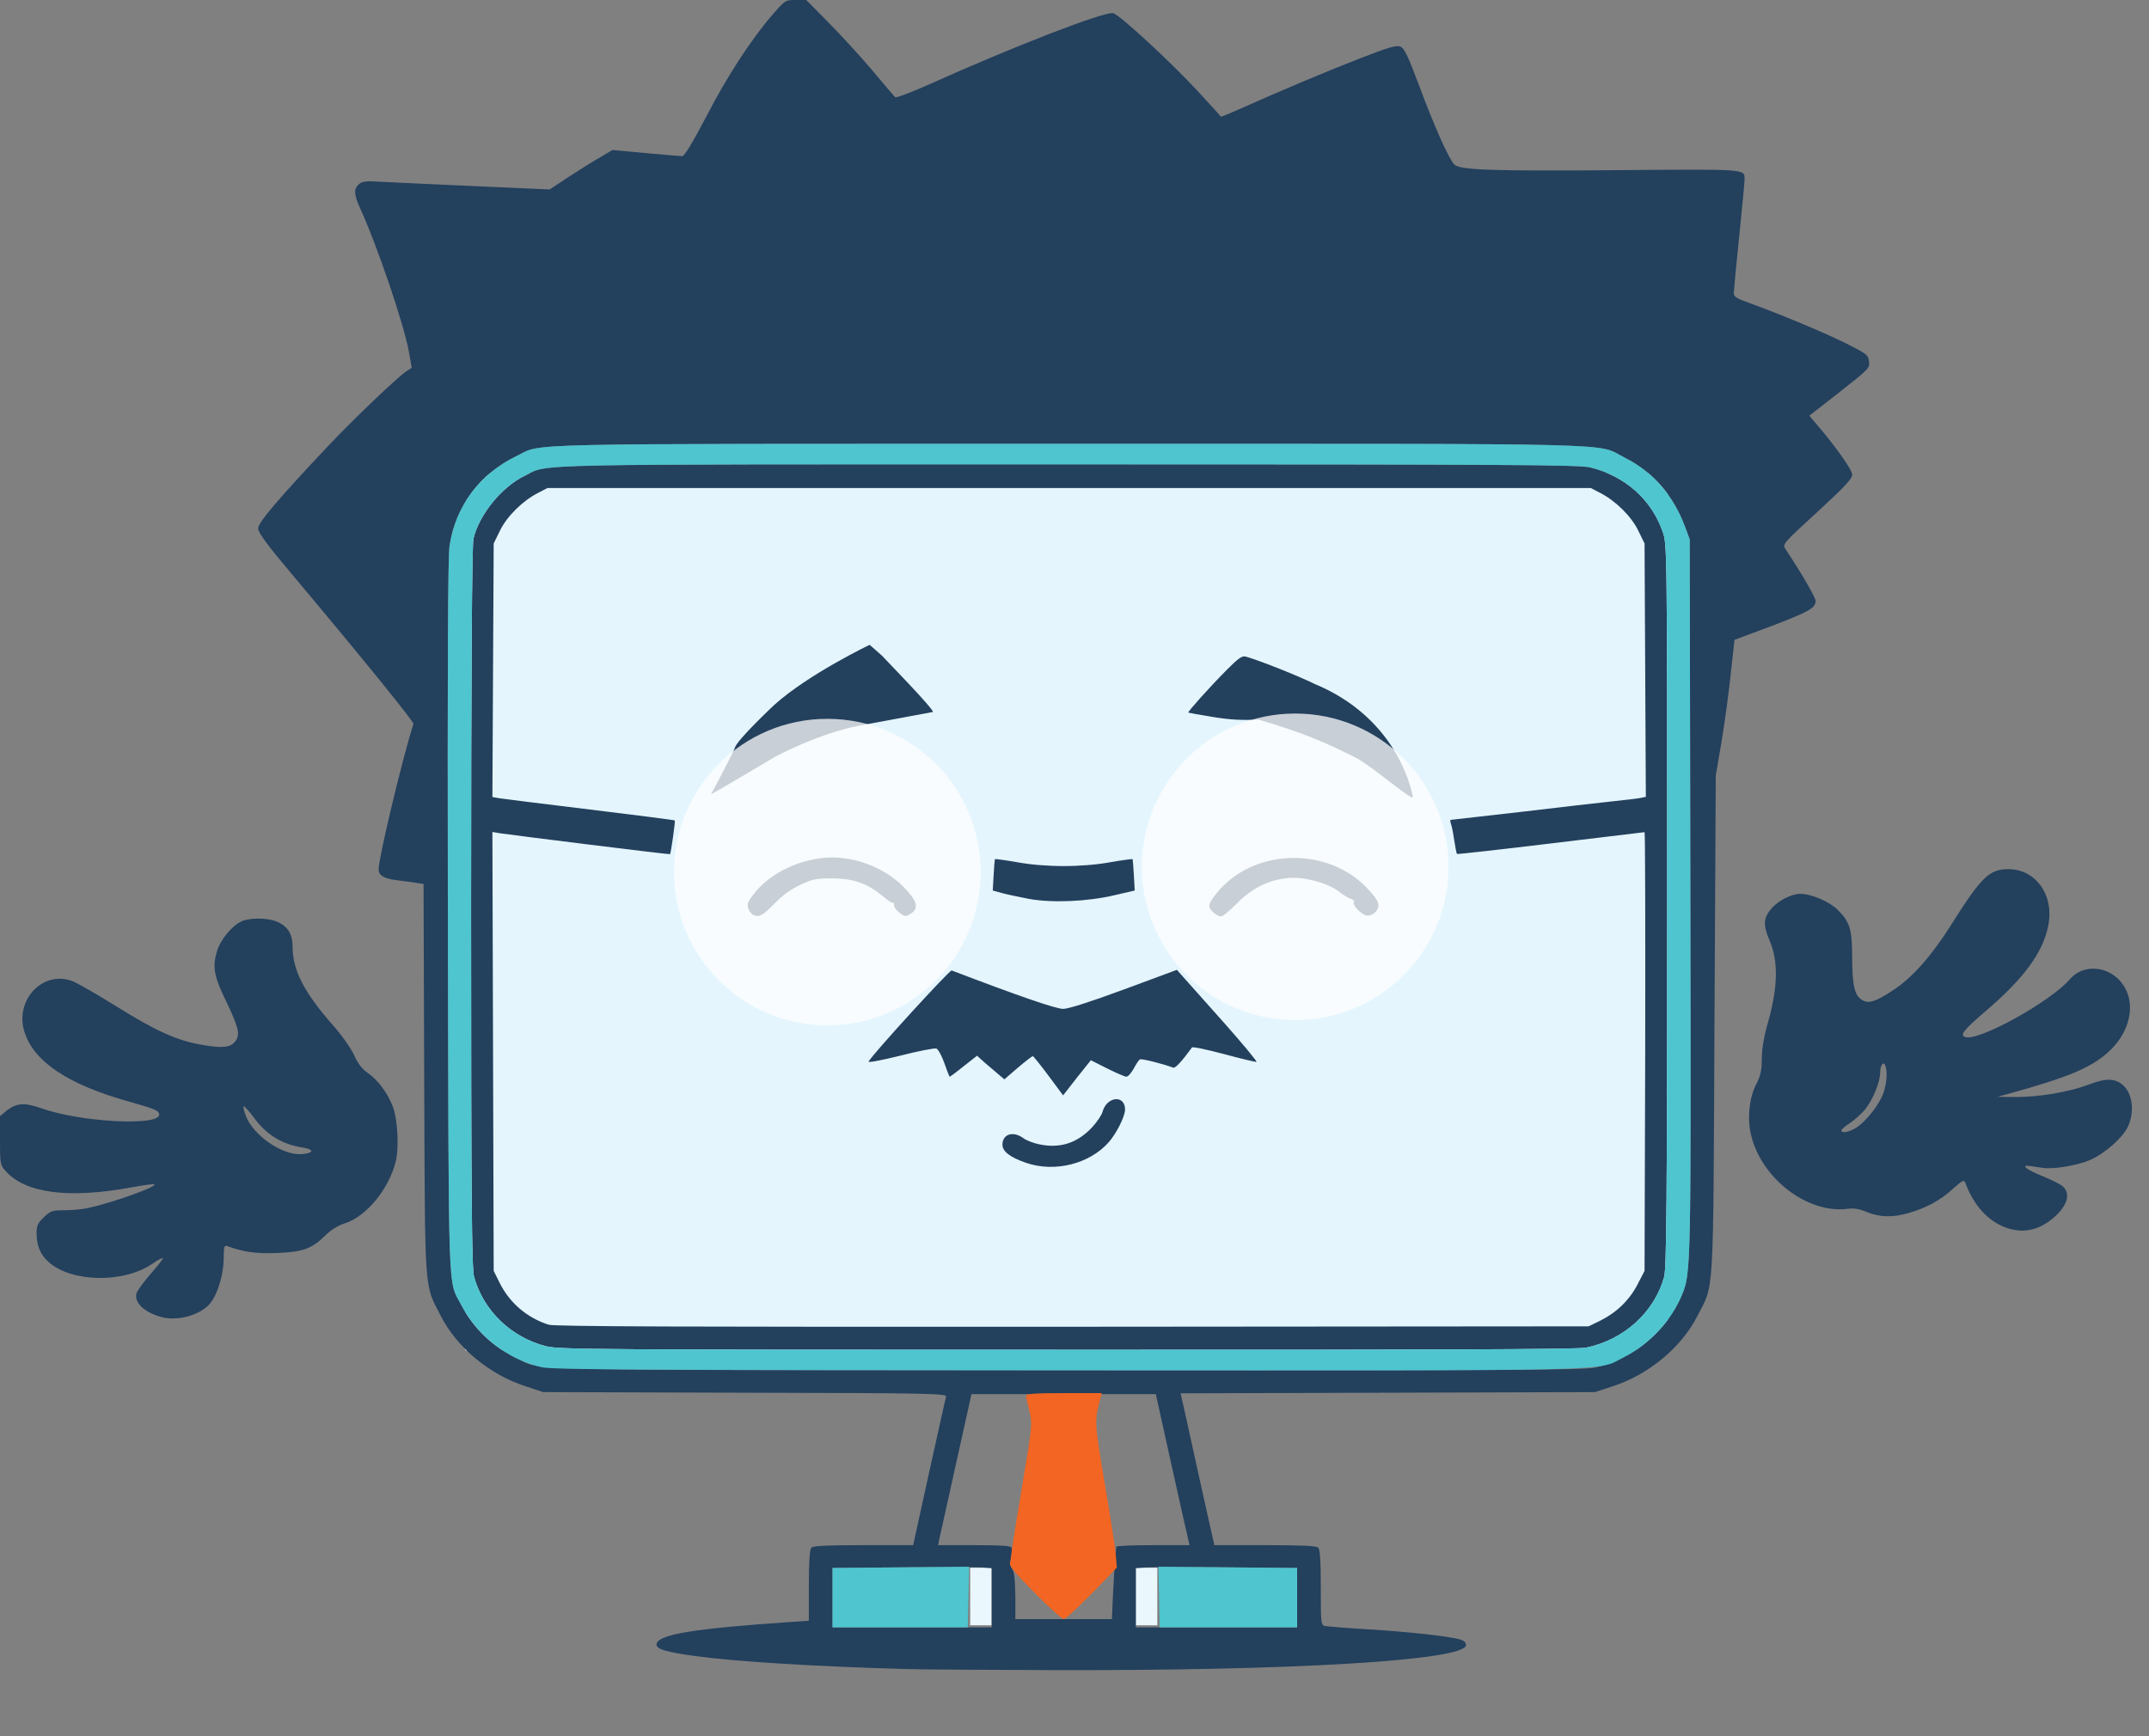
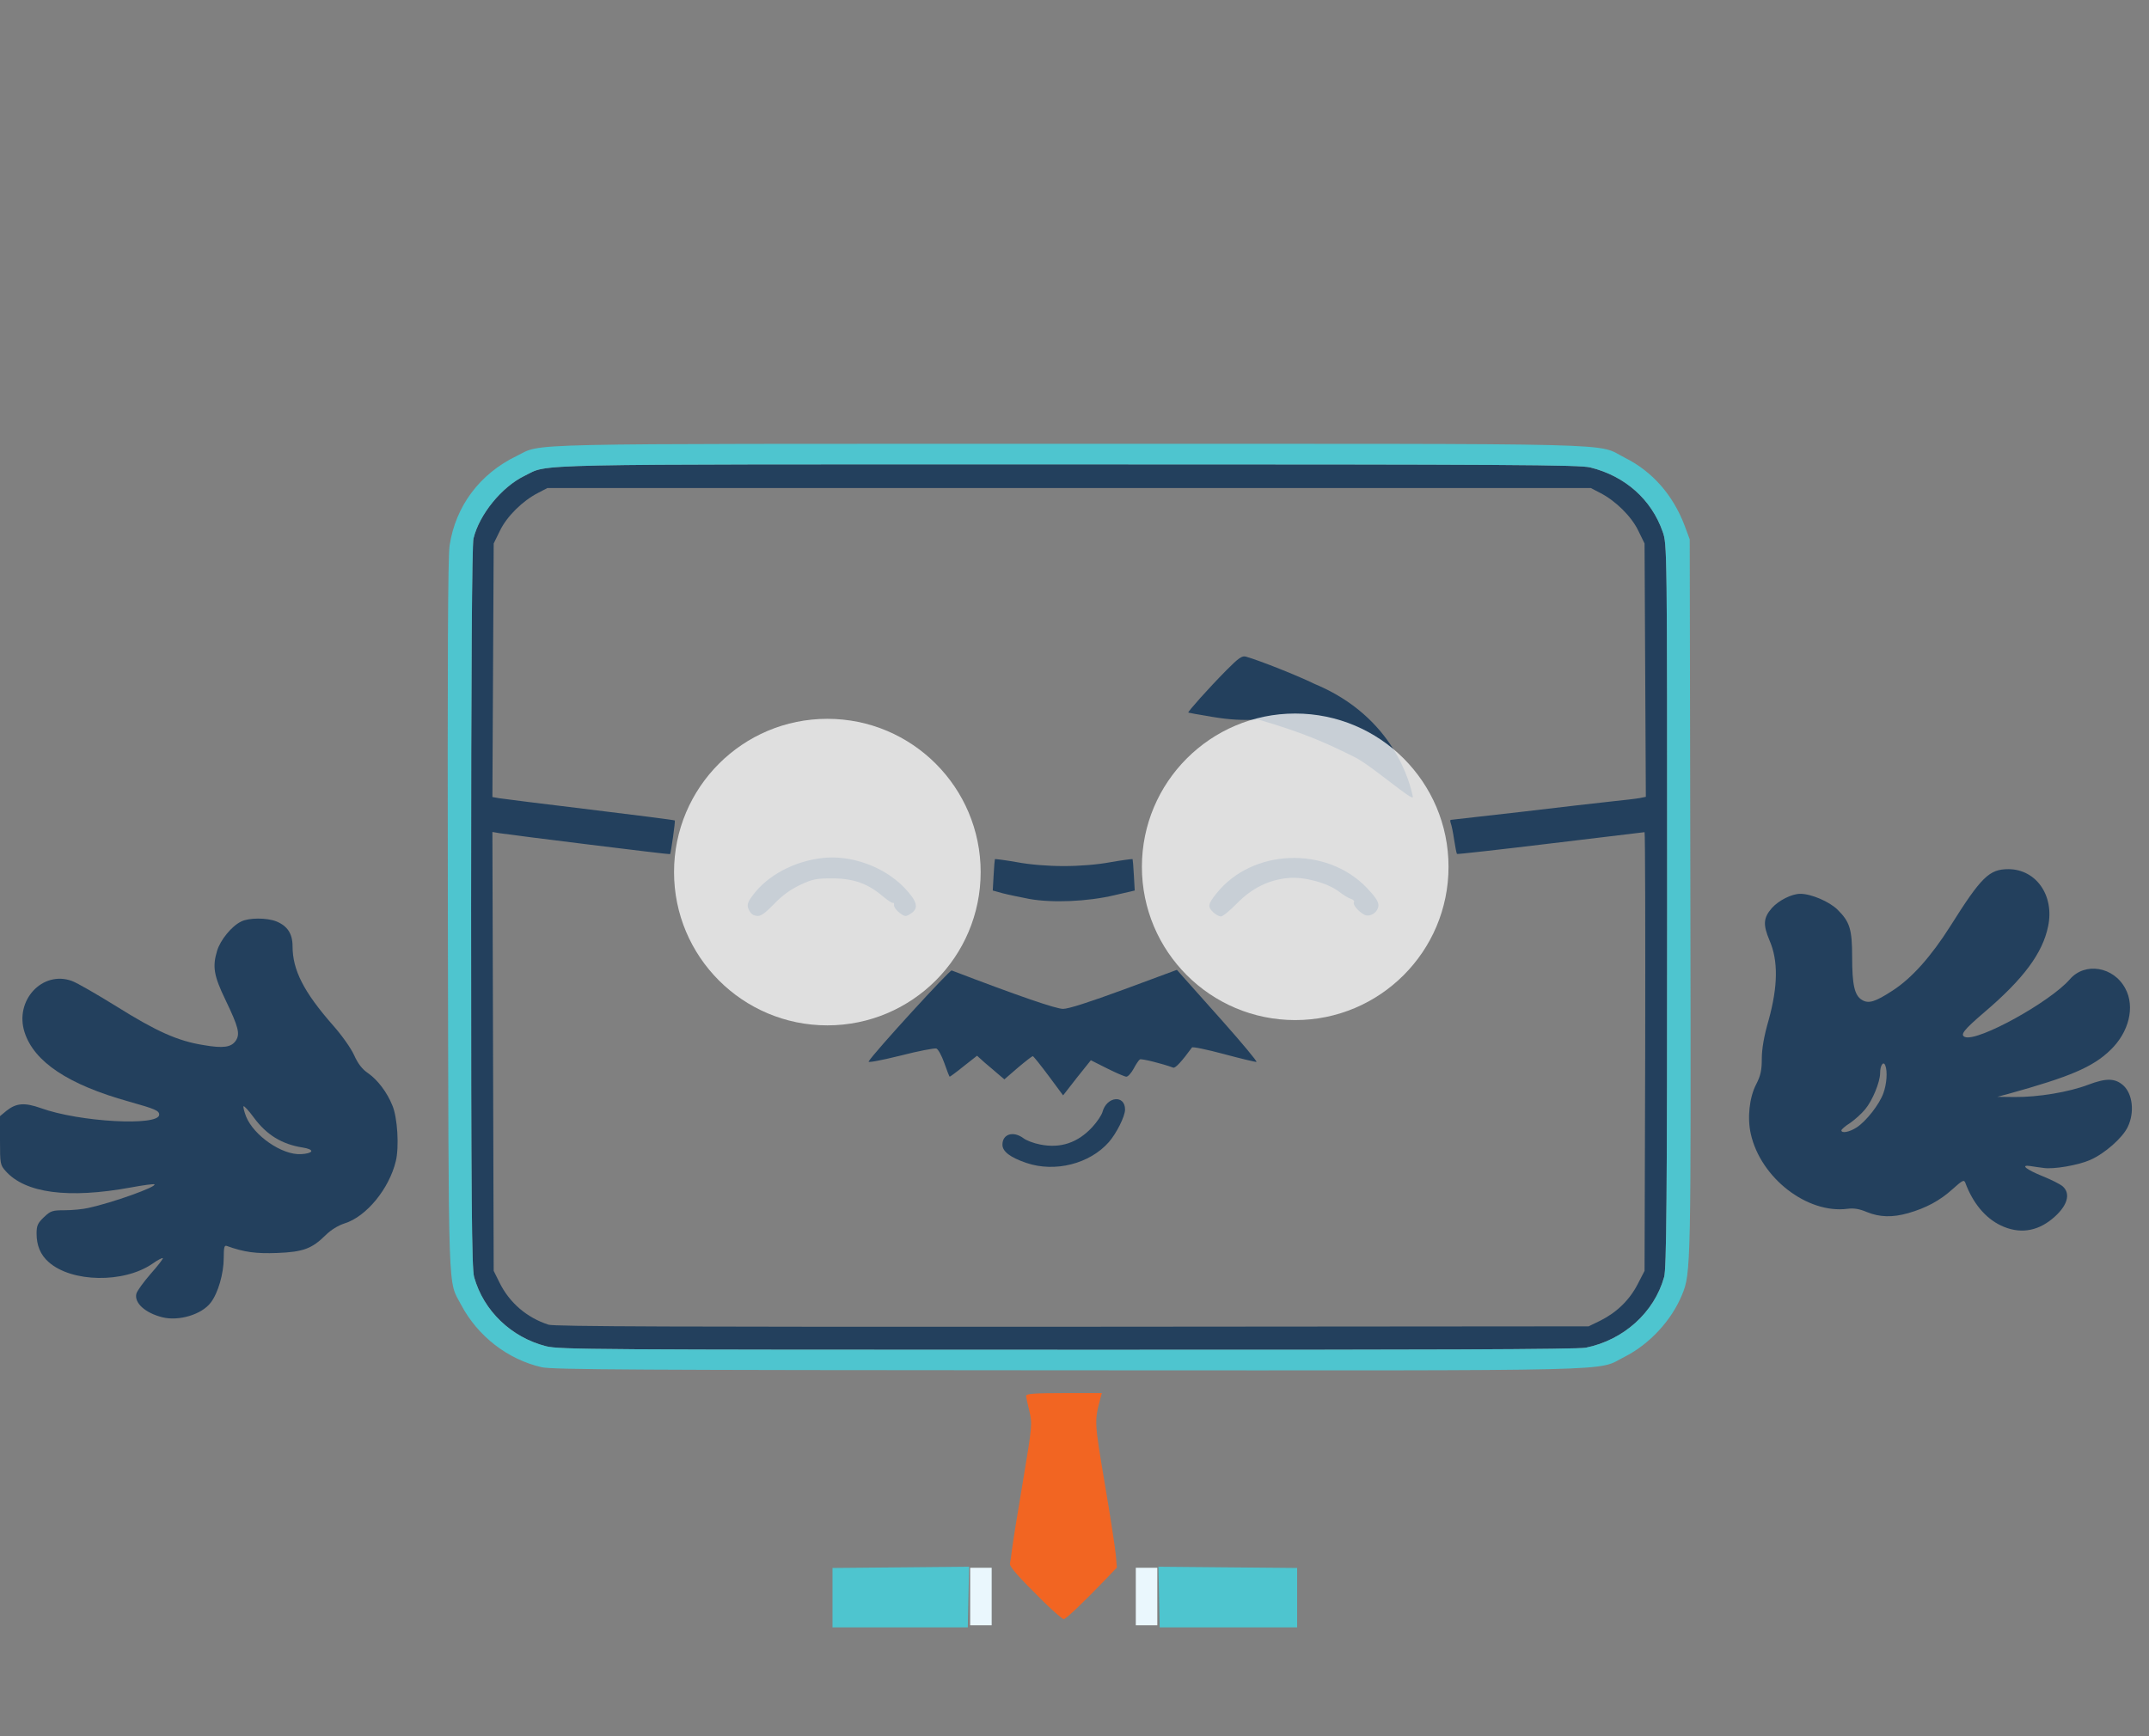
<svg xmlns="http://www.w3.org/2000/svg" width="813" height="657" viewBox="0 0 813 657" fill="none">
  <rect x="0" y="0" width="813" height="657" fill="#808080" stroke="none" />
  <g id="computerstein-dark 1">
    <g id="face2">
      <path id="Vector" d="M367.03 604.129V593.244H371.099H375.168V604.129V615.014H371.099H367.03V604.129Z" fill="#EAF7FD" />
      <path id="Vector_2" d="M429.694 604.129V593.244H433.763H437.832V604.129V615.014H433.763H429.694V604.129Z" fill="#EAF7FD" />
-       <rect id="Rectangle 1" x="176" y="179" width="455" height="332" fill="#E4F5FD" />
    </g>
    <g id="face">
      <path id="Vector_3" d="M284.998 346.227C284.428 345.994 283.533 344.983 283.126 343.895C282.556 342.34 282.8 341.407 284.916 338.608C290.45 331.221 300.379 325.934 310.958 324.69C321.863 323.368 334.315 327.878 342.046 335.809C347.092 341.096 347.743 343.739 344.487 345.761C342.697 346.927 342.371 346.927 340.337 345.45C339.116 344.517 338.221 343.273 338.221 342.573C338.302 341.873 338.14 341.484 337.814 341.64C337.57 341.873 335.861 340.707 334.071 339.23C328.455 334.409 322.921 332.388 314.946 332.388C308.761 332.388 307.459 332.621 302.657 334.876C299.077 336.586 295.821 338.919 292.81 342.106C288.416 346.538 287.358 347.16 284.998 346.227Z" fill="#23405D" />
      <path id="Vector_4" d="M458.991 345.217C456.794 343.117 456.956 342.106 460.212 338.063C473.721 321.114 501.716 320.025 517.016 335.886C520.027 338.996 521.492 341.096 521.492 342.495C521.492 345.061 518.399 347.238 516.202 346.15C513.923 344.983 511.645 342.262 512.214 341.407C512.54 341.018 512.052 340.474 511.156 340.163C510.261 339.929 508.227 338.685 506.518 337.364C502.204 334.098 493.415 331.688 487.474 332.232C480.15 332.854 473.64 336.042 468.024 341.795C465.339 344.517 462.653 346.772 461.921 346.772C461.188 346.772 459.886 346.072 458.991 345.217Z" fill="#23405D" />
      <path id="left-eyebrow" d="M512.5 286.5C502.816 281.679 494 277.5 476.081 272.286C469.652 272.597 465.339 272.363 458.666 271.275C453.783 270.497 449.714 269.72 449.551 269.642C449.307 269.331 457.119 260.545 463.955 253.625C468.675 248.882 469.896 248.027 471.442 248.494C477.058 250.127 491.218 255.802 497.24 258.757C527.5 271.275 533.605 296.835 534.5 301.5C534.988 303.833 518.929 289.688 512.5 286.5Z" fill="#23405D" />
-       <path id="right-eyebrow" d="M269 300.5C269.325 300.111 277.837 283.855 278 283C278.57 280.201 292.973 266.688 292.973 266.688C306 255 329 244 329 244L333.664 248.105L343.429 258.368C348.801 264.044 353.114 268.942 352.951 269.409C352.951 269.409 341.5 271.5 325.5 274.5C309.5 277.5 292.973 286.5 292.973 286.5C292.973 286.5 268.756 300.967 269 300.5Z" fill="#23405D" />
      <path id="mustache" d="M396.653 407.029C393.642 402.986 390.956 399.643 390.712 399.643C390.468 399.643 387.945 401.586 385.097 403.997L379.97 408.429L377.772 406.563C376.552 405.552 374.273 403.53 372.564 402.131L369.634 399.487L364.589 403.452C361.903 405.629 359.462 407.418 359.299 407.418C359.136 407.418 358.241 405.085 357.264 402.286C356.288 399.487 354.904 396.999 354.253 396.766C353.602 396.533 347.417 397.699 340.5 399.487C332.931 401.353 328.211 402.208 328.618 401.664C330.734 398.165 359.299 366.987 360.031 367.22C385.666 377.017 399.501 381.76 402.187 381.76C404.221 381.76 412.197 379.194 425.299 374.373L445.238 366.987L447.435 369.475C448.656 370.797 455.573 378.65 462.816 386.736C470.059 394.9 475.674 401.664 475.349 401.82C474.942 401.897 469.408 400.576 463.06 398.865C456.631 397.155 451.178 395.988 450.934 396.377C447.191 401.509 444.668 404.308 443.854 403.997C439.622 402.442 431.81 400.498 431.24 400.887C430.833 401.12 429.775 402.675 428.88 404.385C427.985 406.018 426.764 407.418 426.113 407.418C425.543 407.418 422.288 406.018 418.87 404.308L412.685 401.198L407.395 407.807L402.187 414.493L396.653 407.029Z" fill="#23405D" />
      <path id="smile" d="M388.352 440.073C382.167 437.974 379.237 435.719 379.237 433.153C379.237 429.11 383.306 427.866 387.131 430.665C388.189 431.521 391.038 432.609 393.479 433.076C401.21 434.631 407.721 432.454 413.255 426.467C415.045 424.523 416.754 421.957 417.08 420.791C418.626 414.882 425.625 414.104 425.625 419.858C425.625 422.424 422.369 428.877 419.521 432.143C412.278 440.384 399.176 443.728 388.352 440.073Z" fill="#23405D" />
    </g>
    <g id="body">
-       <path id="Vector_5" d="M343.023 631.575C309.168 630.642 278.487 628.776 263.269 626.677C251.713 625.122 248.05 623.956 248.376 622.09C249.108 618.435 262.536 616.258 298.914 613.77L305.994 613.304V599.93C305.994 590.6 306.32 586.246 306.971 585.624C307.703 584.924 313.237 584.691 326.746 584.691H345.464L351.486 557.245C354.823 542.239 357.671 529.254 357.915 528.555C358.241 527.31 353.683 527.155 281.905 527L205.488 526.766L198.896 524.589C185.305 520.235 172.935 509.972 166.832 498.076C160.403 485.636 160.81 491.156 160.484 408.506L160.24 334.487L157.636 334.098C156.171 333.865 152.916 333.398 150.311 333.087C145.429 332.543 143.231 331.299 143.231 328.966C143.231 324.69 152.183 287.136 156.415 273.918C156.659 273.141 136.721 248.571 110.923 217.86C101.076 206.197 97.658 201.532 97.658 199.977C97.658 197.722 105.145 188.936 124.188 168.721C133.791 158.535 150.393 142.674 153.729 140.497L155.764 139.175L154.706 133.188C152.916 123.003 142.662 92.757 136.151 78.607C133.872 73.553 133.791 71.454 135.826 69.665C137.128 68.577 138.511 68.421 144.533 68.81C148.521 69.043 164.39 69.743 179.853 70.443L207.929 71.687L215.254 66.866C219.323 64.223 224.613 60.879 227.135 59.48L231.693 56.759L244.226 57.925C251.143 58.547 257.328 59.091 258.06 59.091C258.956 59.091 261.804 54.348 267.175 44.163C275.069 28.846 284.347 14.617 292.485 5.287C297.042 0.078 297.123 0 301.03 0H305.017L313.318 8.397C317.876 12.985 325.281 21.071 329.839 26.436C334.315 31.8 338.302 36.465 338.628 36.776C338.953 37.165 344.813 34.91 351.649 31.878C383.062 17.727 417.975 4.199 421.149 4.976C423.59 5.598 443.366 23.87 453.376 34.755C458.014 39.809 461.839 44.007 461.921 44.163C461.921 44.241 465.257 42.919 469.245 41.13C484.952 34.133 502.286 26.824 514.737 22.004C524.91 18.038 528.084 17.105 529.63 17.572C531.258 18.194 532.397 20.526 536.71 31.956C542.57 47.739 548.185 60.335 550.22 62.279C552.417 64.378 564.787 64.767 613.453 64.378C661.061 63.989 660.003 63.912 660.003 67.877C660.003 68.81 659.108 78.529 657.968 89.414C656.829 100.299 655.934 110.018 655.934 110.951C655.934 112.273 656.992 112.973 661.875 114.683C672.698 118.571 690.44 125.957 698.659 130.078C706.065 133.81 706.797 134.355 707.041 136.532C707.367 139.408 707.611 139.175 694.671 149.361L684.499 157.291L686.533 159.702C694.02 168.332 700.694 177.74 700.694 179.528C700.775 181.161 698.008 184.038 687.51 193.757C674.57 205.575 674.245 205.964 675.465 207.752C681.65 217.082 686.859 226.101 686.859 227.345C686.859 230.067 684.58 231.388 670.338 236.831L656.178 242.118L654.713 255.414C653.981 262.644 652.353 274.229 651.214 281.072L649.098 293.512L648.61 387.98C648.121 493.566 648.528 485.48 642.099 498.076C635.995 509.972 623.626 520.235 610.035 524.589L603.443 526.766L524.991 527L446.621 527.233L447.028 528.943C447.272 529.876 450.12 542.783 453.376 557.711L459.398 584.691H478.523C492.357 584.691 497.973 584.924 498.705 585.624C499.356 586.246 499.682 590.756 499.682 600.786C499.682 614.859 499.682 615.014 501.553 615.325C502.53 615.481 509.936 616.103 517.992 616.569C532.234 617.424 547.208 619.057 552.173 620.301C553.8 620.768 554.614 621.468 554.614 622.478C554.614 628.31 488.858 632.275 397.141 631.964C371.425 631.886 347.092 631.731 343.023 631.575ZM375.168 604.595V593.399L371.099 593.088C368.82 593.01 355.311 592.933 340.988 593.088L314.946 593.321V604.518V615.792H345.057H375.168V604.595ZM490.73 604.518V593.321L464.281 593.088C449.795 592.933 436.041 593.01 433.763 593.088L429.694 593.399V604.595V615.792H460.212H490.73V604.518ZM421.067 603.196C421.311 597.909 421.718 591.922 421.881 589.745C422.125 587.646 422.288 585.624 422.288 585.313C422.369 584.924 428.636 584.691 436.204 584.691H450.039L449.632 582.981C449.388 581.97 446.458 569.141 443.203 554.368L437.262 527.544H402.431H367.518L361.659 553.979C358.404 568.519 355.555 581.348 355.311 582.592L354.904 584.691H368.576C378.749 584.691 382.411 584.924 382.655 585.624C382.899 586.168 382.737 587.879 382.492 589.512C382.086 591.533 382.248 592.933 382.981 593.788C383.713 594.799 384.039 597.909 384.12 603.973V612.682H402.35H420.66L421.067 603.196ZM603.768 517.436C617.929 514.248 630.787 503.363 636.321 489.99C639.739 481.826 639.739 479.493 639.495 338.996L639.251 204.098L637.379 199.044C632.984 187.381 625.172 178.44 614.755 173.23C603.362 167.477 620.94 167.943 404.465 167.943C190.677 167.943 205.651 167.632 195.478 172.531C188.561 175.874 182.945 180.461 178.632 186.137C173.831 192.59 171.308 198.655 170.087 206.43C169.436 210.94 169.273 249.504 169.436 347.16C169.762 494.733 169.355 484.003 174.482 493.8C179.202 502.741 186.526 509.739 195.966 514.248C205.244 518.68 193.199 518.447 404.059 518.525C574.715 518.602 599.211 518.447 603.768 517.436Z" fill="#23405D" />
      <path id="Vector_6" d="M206.627 509.428C193.444 506.084 182.945 496.054 179.365 483.225C178.469 480.038 178.225 454.457 178.225 343.273C178.225 254.403 178.551 206.041 179.12 203.787C181.318 194.69 189.781 184.271 198.408 180.072C208.011 175.407 194.339 175.718 404.465 175.718C572.518 175.718 597.583 175.874 601.653 176.885C614.836 180.15 624.765 189.014 628.997 201.143C630.706 205.964 630.706 206.352 630.706 342.651C630.706 454.302 630.462 480.038 629.566 483.225C625.823 496.676 614.185 507.095 599.944 509.972C596.851 510.594 540.861 510.827 403.814 510.749C225.182 510.749 211.592 510.672 206.627 509.428ZM605.477 499.709C611.662 496.599 616.464 491.934 619.556 485.947L622.161 480.893L622.405 397.932C622.486 352.214 622.405 314.894 622.161 314.894C621.917 314.894 605.884 316.837 586.597 319.17C567.31 321.502 551.359 323.291 551.196 323.135C551.033 322.98 550.545 320.569 550.138 317.848C549.731 315.049 549.162 312.25 548.836 311.472C548.592 310.773 548.592 310.228 548.917 310.228C549.162 310.228 561.206 308.829 575.611 307.196C590.015 305.486 605.477 303.697 609.953 303.231C614.429 302.764 619.15 302.22 620.37 301.987L622.649 301.52L622.405 253.625L622.161 205.653L619.801 200.832C617.196 195.389 611.174 189.48 605.396 186.526L601.815 184.66H404.465H207.116L203.535 186.526C197.757 189.48 191.735 195.389 189.13 200.832L186.77 205.653L186.526 253.625L186.282 301.598L188.968 302.065C190.432 302.298 205.895 304.242 223.311 306.341C240.726 308.44 255.131 310.306 255.293 310.462C255.538 310.695 253.829 322.746 253.503 323.213C253.422 323.446 194.176 316.06 188.968 315.282L186.282 314.816L186.526 397.854L186.77 480.893L188.968 485.325C192.711 492.944 199.303 498.62 207.523 501.264C209.72 501.964 257.653 502.119 405.686 502.041L601.001 501.886L605.477 499.709Z" fill="#23405D" />
      <path id="Vector_7" d="M389.41 340.163C385.829 339.463 381.272 338.53 379.237 337.986L375.575 336.975L375.901 331.221C376.063 328.033 376.308 325.234 376.389 325.079C376.552 325.001 380.295 325.468 384.69 326.245C389.654 327.178 396.327 327.722 402.431 327.722C408.535 327.722 415.208 327.178 420.172 326.245C424.567 325.468 428.31 325.001 428.473 325.079C428.554 325.234 428.798 328.033 428.961 331.221L429.287 336.975L421.556 338.763C411.383 341.173 398.118 341.718 389.41 340.163Z" fill="#23405D" />
      <path id="right-hand" d="M61.443 498.465C54.932 496.832 50.701 493.022 51.596 489.523C51.84 488.513 54.281 485.169 56.967 482.059C59.734 478.949 61.769 476.306 61.606 476.072C61.362 475.917 59.653 476.772 57.699 478.172C46.876 485.636 27.1 485.325 18.392 477.55C15.3 474.828 13.835 471.252 13.835 466.82C13.835 463.788 14.242 462.855 16.602 460.6C19.125 458.19 19.776 457.956 24.577 457.956C27.344 457.956 31.332 457.568 33.366 457.101C42.4 455.157 59.408 449.093 58.432 448.16C58.188 447.926 54.2 448.471 49.561 449.326C25.879 453.68 9.522 451.503 2.116 443.106C0.081 440.851 0 440.307 0 431.521V422.346L2.441 420.325C6.185 417.37 9.277 417.137 15.463 419.314C30.03 424.601 60.222 426.234 60.222 421.802C60.222 420.247 58.676 419.625 48.748 416.826C25.879 410.45 12.858 401.82 9.277 390.546C5.453 378.572 16.032 367.142 27.181 371.186C29.134 371.885 36.784 376.317 44.19 380.905C59.246 390.312 67.221 393.889 76.905 395.444C84.474 396.766 87.485 396.299 89.194 393.811C90.903 391.245 90.252 388.68 85.288 378.339C80.893 369.242 80.323 365.821 82.114 359.834C83.335 355.713 87.648 350.426 91.228 348.715C94.077 347.238 100.913 347.238 104.494 348.638C108.726 350.348 110.679 353.303 110.679 358.046C110.679 367.065 114.911 375.384 125.978 387.98C129.234 391.634 132.814 396.688 133.954 399.254C135.419 402.519 137.046 404.619 139.244 406.096C142.824 408.584 146.405 413.249 148.44 418.303C150.393 422.89 151.044 434.009 149.742 439.374C147.219 449.87 138.592 460.367 130.373 462.932C127.932 463.71 125.165 465.42 123.211 467.364C118.003 472.496 114.748 473.74 104.901 474.129C96.844 474.44 92.287 473.818 85.857 471.485C84.881 471.096 84.637 471.874 84.637 476.072C84.637 481.826 82.521 489.29 79.754 492.867C76.417 497.376 67.709 500.02 61.443 498.465ZM117.759 435.642C117.922 435.175 116.701 434.553 114.585 434.242C106.61 432.998 100.832 429.421 96.03 422.89C94.158 420.325 92.368 418.381 92.124 418.614C91.961 418.847 92.368 420.636 93.1 422.502C96.03 429.732 106.691 437.119 113.853 436.73C115.887 436.652 117.596 436.186 117.759 435.642Z" fill="#23405D" />
      <path id="left-hand" d="M756.928 463.71C751.069 460.911 746.349 455.235 743.5 447.537C743.012 446.293 742.442 446.604 738.617 450.026C733.897 454.302 728.689 457.101 721.934 459.045C715.912 460.755 711.111 460.6 706.309 458.656C703.379 457.412 701.345 457.101 698.903 457.412C683.685 459.356 666.107 445.749 662.363 429.11C660.98 423.046 661.793 415.271 664.398 410.295C666.107 406.951 666.514 404.93 666.514 400.653C666.514 396.921 667.327 392.101 669.118 385.958C672.617 373.207 672.78 363.566 669.443 355.869C666.92 349.882 667.083 347.316 670.338 343.584C672.943 340.707 677.826 338.219 681.081 338.219C685.231 338.219 692.067 341.173 695.16 344.206C699.799 348.793 700.694 351.592 700.694 362.089C700.694 372.663 701.589 376.628 704.356 378.339C706.879 379.894 709.32 379.194 715.993 374.84C723.236 370.175 730.561 361.933 737.804 350.504C749.604 331.766 752.534 328.889 759.858 328.889C770.356 328.967 777.274 338.919 774.832 350.504C772.798 360.611 765.473 370.486 750.743 383.004C742.849 389.768 741.384 391.634 743.419 392.412C748.383 394.2 775.646 379.116 783.052 370.564C788.748 363.955 799.653 365.743 804.048 374.062C807.792 380.982 805.432 390.623 798.351 397.388C791.678 403.841 782.97 407.495 759.695 413.949L755.626 415.037L762.137 415.115C771.089 415.193 782.726 413.249 790.05 410.45C796.805 407.884 800.142 407.962 803.234 410.683C806.815 413.871 807.629 420.946 804.943 426.467C802.99 430.588 796.154 436.575 790.783 438.907C786.226 440.929 776.785 442.561 773.042 441.939C771.74 441.784 769.542 441.473 768.159 441.24C764.09 440.618 766.531 442.561 772.879 445.127C775.971 446.371 779.227 448.004 780.285 448.859C783.621 451.736 782.075 456.557 776.378 461.222C770.438 466.12 763.764 466.975 756.928 463.71ZM702.403 426.622C705.983 424.29 710.948 417.992 712.494 413.716C713.796 410.139 714.122 405.396 713.226 403.141C712.494 401.353 711.273 403.141 711.273 406.096C711.273 409.439 708.344 416.515 705.658 419.702C704.356 421.335 701.752 423.668 699.961 424.912C698.09 426.078 696.625 427.4 696.625 427.711C696.625 428.955 699.636 428.411 702.403 426.622Z" fill="#23405D" />
    </g>
    <g id="clothes">
      <path id="tie" d="M395.025 606.306C385.015 596.432 381.679 592.622 382.086 591.533C382.248 590.989 382.574 588.734 382.818 586.557C383.062 584.38 384.934 572.717 386.968 560.666C390.549 539.362 390.549 538.662 389.41 533.919C388.759 531.276 388.189 528.632 388.189 528.166C388.189 527.388 391.607 527.155 402.512 527.155H416.835L416.347 528.943C413.987 537.885 413.987 537.651 417.893 561.055C420.009 573.417 421.881 585.702 422.125 588.345L422.532 593.166L418.219 597.676C409.592 606.617 403.245 612.682 402.431 612.682C401.943 612.682 398.606 609.805 395.025 606.306Z" fill="#F26522" />
      <circle id="glass-left" cx="490" cy="328" r="58" fill="white" fill-opacity="0.75" />
      <circle id="glass-right" cx="313" cy="330" r="58" fill="white" fill-opacity="0.75" />
    </g>
    <g id="borders">
      <path id="Vector_8" d="M314.946 604.518V593.322L340.825 593.088L366.623 592.855L366.379 604.362L366.135 615.792H340.5H314.946V604.518Z" fill="#4EC5CF" />
      <path id="Vector_9" d="M438.483 604.362L438.239 592.855L464.525 593.088L490.73 593.322V604.518V615.792H464.769H438.727L438.483 604.362Z" fill="#4EC5CF" />
      <path id="Vector_10" d="M204.918 517.358C192.06 514.404 180.748 505.618 174.482 493.8C169.355 484.003 169.762 494.733 169.436 347.16C169.273 249.504 169.436 210.94 170.087 206.43C172.366 191.502 181.48 179.295 195.478 172.531C205.651 167.632 190.677 167.943 404.465 167.943C620.94 167.943 603.362 167.477 614.755 173.23C625.172 178.44 632.984 187.381 637.379 199.044L639.251 204.098L639.495 338.996C639.739 479.493 639.739 481.826 636.321 489.99C632.333 499.709 623.951 508.728 614.511 513.471C603.524 518.991 619.556 518.602 404.059 518.525C241.052 518.447 208.825 518.291 204.918 517.358ZM599.944 509.972C614.185 507.095 625.823 496.676 629.566 483.225C630.462 480.038 630.706 454.302 630.706 342.651C630.706 206.352 630.706 205.964 628.997 201.143C624.765 189.014 614.836 180.15 601.653 176.885C597.583 175.874 572.518 175.718 404.465 175.718C194.339 175.718 208.011 175.407 198.408 180.072C189.781 184.271 181.318 194.69 179.12 203.787C178.551 206.041 178.225 254.403 178.225 343.273C178.225 454.457 178.469 480.038 179.365 483.225C182.945 496.054 193.444 506.084 206.627 509.428C211.592 510.672 225.182 510.749 403.814 510.749C540.861 510.827 596.851 510.594 599.944 509.972Z" fill="#4EC5CF" />
    </g>
  </g>
</svg>